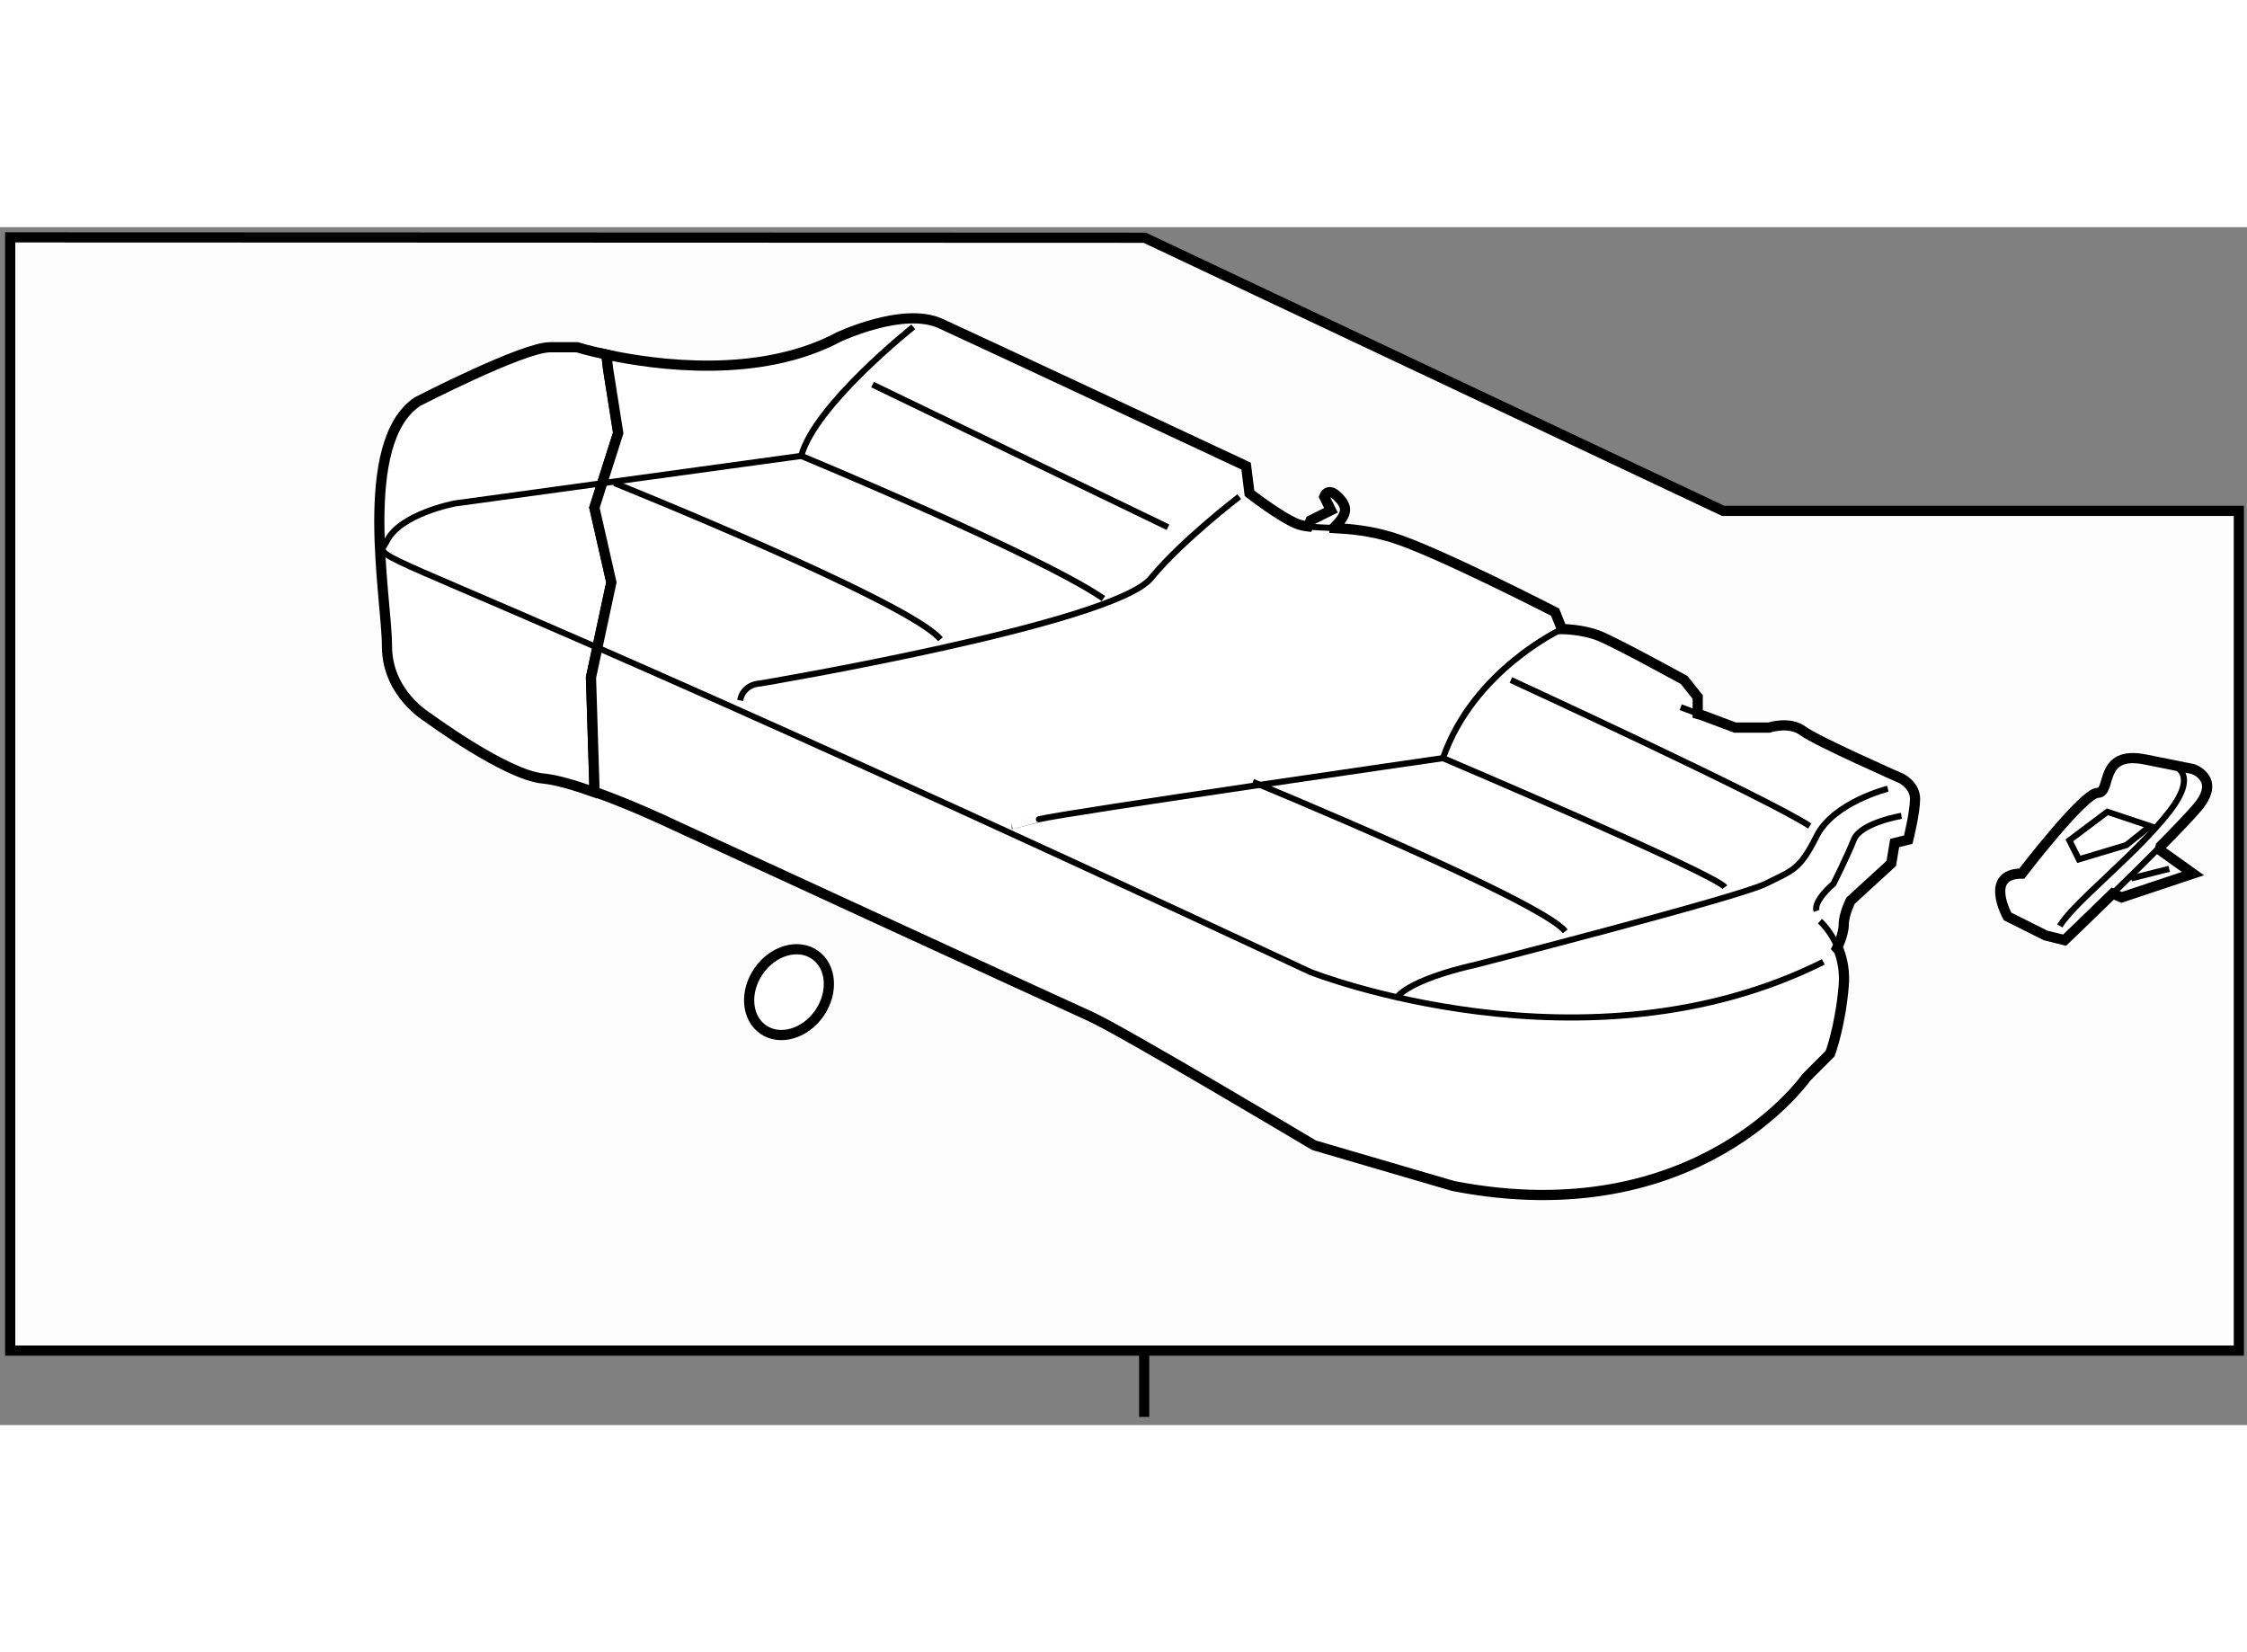
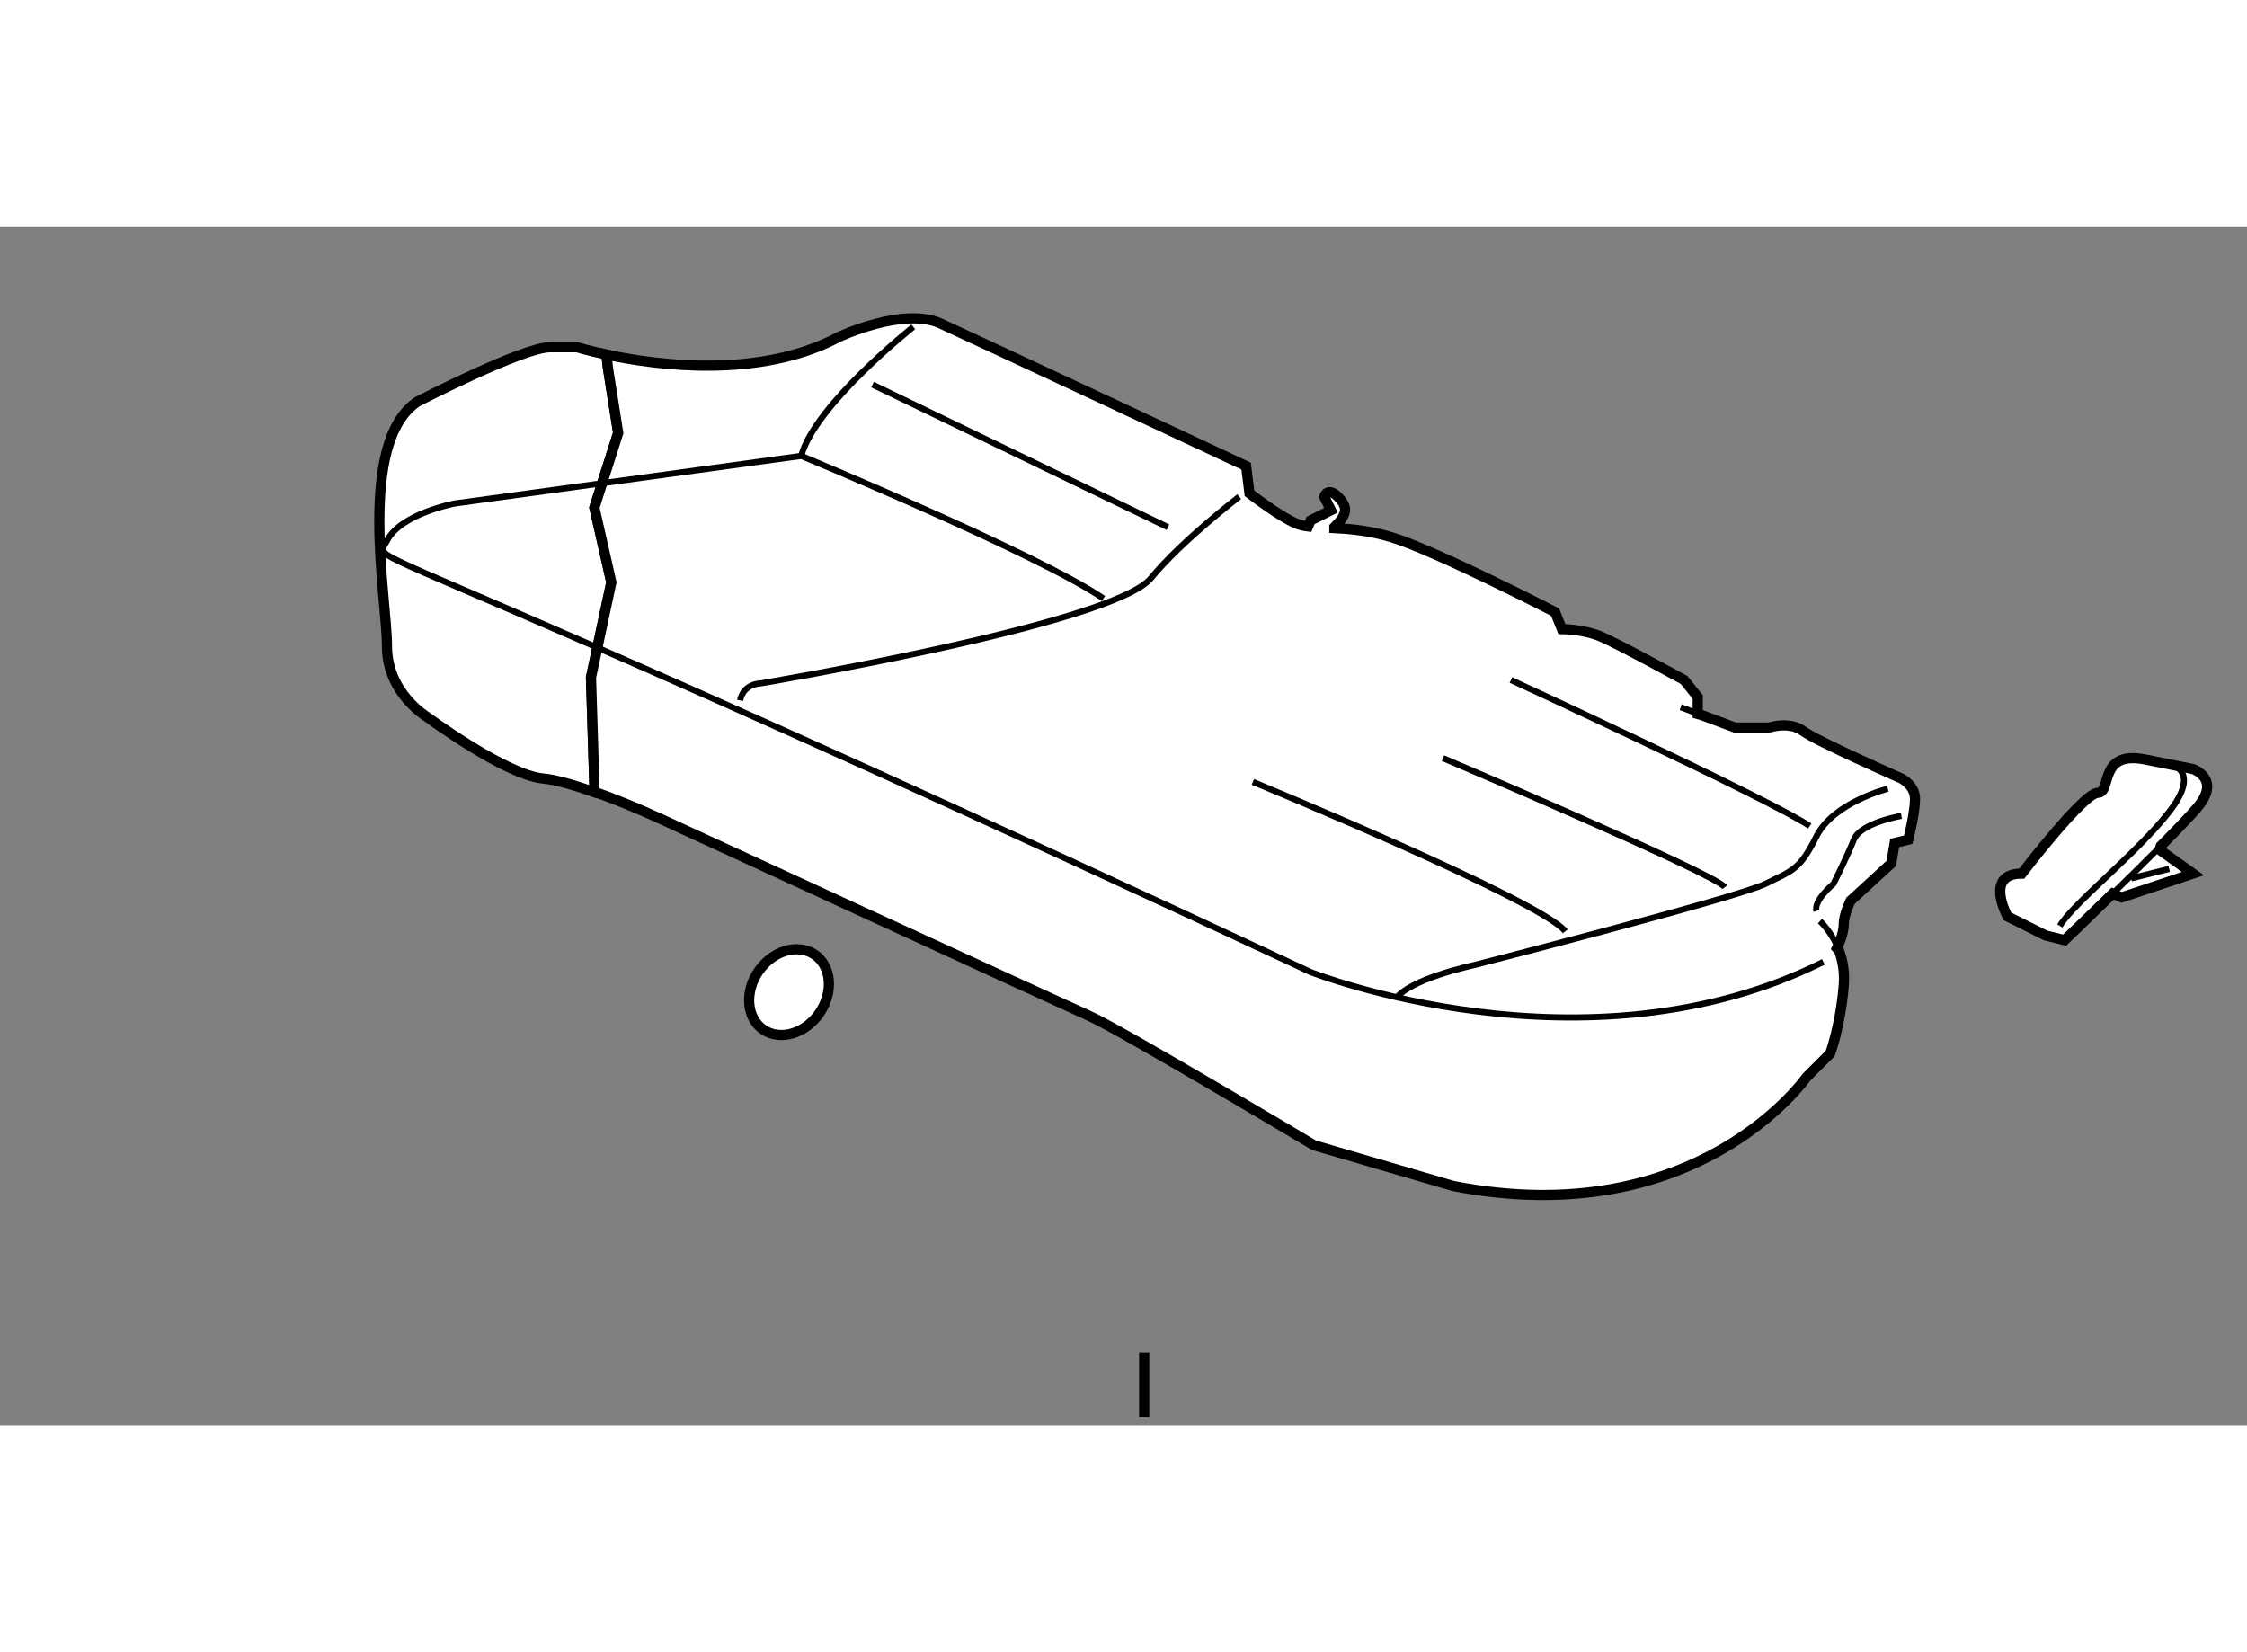
<svg xmlns="http://www.w3.org/2000/svg" version="1.1" x="0px" y="0px" width="244.8px" height="180px" viewBox="33.826 109.568 110.287 58.794" enable-background="new 0 0 244.8 180" xml:space="preserve">
  <rect x="33.826" y="109.568" width="110.287" height="58.794" fill="#808080" stroke="none" />
  <g>
-     <polygon fill="#FCFCFC" stroke="#000000" stroke-width="0.5" points="143.713,123.492 143.713,164.709 34.326,164.709      34.326,110.068 90.013,110.087 118.401,123.492   " />
    <line fill="#FCFCFC" stroke="#000000" stroke-width="0.5" x1="89.985" y1="164.795" x2="89.985" y2="167.962" />
  </g>
  <g>
    <ellipse transform="matrix(0.824 0.567 -0.567 0.824 96.132 -15.241)" fill="#FFFFFF" stroke="#000000" stroke-width="0.5" cx="72.592" cy="147.082" rx="1.814" ry="2.23" />
  </g>
  <g>
    <path fill="#FFFFFF" stroke="#000000" stroke-width="0.5" d="M139.826,140.13l1.634,1.166l-3.5,1.168l-0.436-0.188     c-1.291,1.261-2.365,2.288-2.365,2.288l-0.934-0.233l-1.866-0.934c0,0-1.166-2.101,0.7-2.101c0,0,3.034-3.966,3.733-3.966     c0.7,0-0.001-2.102,2.333-1.634s2.334,0.468,2.334,0.468s1.401,0.466,0.233,1.866c-0.335,0.401-1.014,1.108-1.813,1.914     L139.826,140.13z" />
    <path fill="none" stroke="#000000" stroke-width="0.3" d="M139.881,139.944c-0.742,0.748-1.588,1.581-2.356,2.331" />
-     <polygon fill="none" stroke="#000000" stroke-width="0.3" points="135.394,139.664 137.26,138.264 139.359,138.964      138.193,139.896 135.859,140.596   " />
    <line fill="none" stroke="#000000" stroke-width="0.3" x1="138.426" y1="141.53" x2="140.293" y2="141.063" />
    <path fill="none" stroke="#000000" stroke-width="0.3" d="M140.293,135.93c0,0,1.634,0.234,0,2.334s-4.667,4.434-5.367,5.6" />
  </g>
  <g>
    <path fill="#FFFFFF" stroke="#000000" stroke-width="0.5" d="M63,137l-0.167-5.333l1-4.667L63,123.334l1.167-3.667l-0.5-3.167     l-0.079-0.679c-0.895-0.191-1.436-0.359-1.436-0.359s0,0-1.333,0s-6.5,2.667-6.5,2.667c-3,2-1.5,9.666-1.5,12s2,3.5,2,3.5     s3.833,2.833,5.667,3c0.619,0.057,1.524,0.322,2.451,0.649L63,137z" />
    <path fill="none" stroke="#000000" stroke-width="0.3" d="M63.34,122.142l-7.188,0.987c0,0-2.667,0.5-3.333,1.833     c-0.423,0.847-1.317,0.147,10.334,5.244" />
  </g>
  <g>
    <path fill="#FFFFFF" stroke="#000000" stroke-width="0.5" d="M62.996,137.278c1.816,0.641,3.657,1.517,3.657,1.517     s19.167,8.834,20.667,9.5s11,6.334,11,6.334l6.833,2c11.999,2.334,17.334-5.334,17.334-5.334l1.166-1.166     c0,0,0.5-1.334,0.667-3.334c0.056-0.672-0.058-1.25-0.232-1.721l-0.101-0.112c0,0,0.333-0.667,0.333-1.167     s0.333-1.166,0.333-1.166l2-1.834l0.167-1l0.667-0.166c0,0,0.333-1.334,0.333-2s-0.667-1-0.667-1s-4.166-1.834-4.833-2.334     s-1.667-0.166-1.667-0.166h-1.666l-1.613-0.604l-0.221-0.063v-0.833l-0.666-0.834c0,0-3.334-1.833-4.167-2.166     s-1.833-0.334-1.833-0.334l-0.334-0.833c0,0-5.833-3-8-3.667c-1.084-0.333-2.042-0.416-2.833-0.458v-0.042     c0.667-0.667,0.667-1,0.167-1.5c-0.5-0.5-0.667,0-0.667,0l0.333,0.667l-1,0.5l-0.124,0.294c-0.208-0.026-0.389-0.065-0.542-0.127     c-0.833-0.333-2.334-1.5-2.334-1.5l-0.166-1.334c0,0-13.167-6.166-15-7s-5,0.667-5,0.667c-3.901,2.073-8.961,1.381-11.397,0.859     l0.079,0.679l0.5,3.167L63,123.334L63.833,127l-1,4.667L63,137L62.996,137.278z" />
    <line fill="none" stroke="#000000" stroke-width="0.3" x1="116.318" y1="133.129" x2="117.372" y2="133.524" />
-     <path fill="none" stroke="#000000" stroke-width="0.3" d="M98.028,124.256c0.356,0.045,0.79,0.055,1.29,0.081" />
    <path fill="none" stroke="#000000" stroke-width="0.3" d="M123.151,143.629c0,0,0.588,0.515,0.935,1.445" />
    <path fill="none" stroke="#000000" stroke-width="0.3" d="M63.153,130.206c6.697,2.929,17.54,7.771,34.999,15.923     c0,0,13.5,5.334,25.167-0.5" />
    <path fill="none" stroke="#000000" stroke-width="0.3" d="M78.652,114.462c0,0-4.833,3.833-5.5,6.333l-9.812,1.347" />
    <path fill="none" stroke="#000000" stroke-width="0.3" d="M94.652,122.795c0,0-2.833,2.167-4.333,4     c-1.843,2.253-19.167,5.167-19.167,5.167s-0.833-0.001-1,0.833" />
-     <path fill="none" stroke="#000000" stroke-width="0.3" d="M110.485,129.295c0,0-4.334,2.001-5.834,6.334     c0,0-18.499,2.667-19.833,3s-1.333,0.333-1.333,0.333" />
-     <path fill="none" stroke="#000000" stroke-width="0.3" d="M63.985,122.129c0,0,14.5,5.832,16,7.666" />
    <path fill="none" stroke="#000000" stroke-width="0.3" d="M73.152,120.795c0,0,11.666,4.833,14.833,7" />
    <line fill="none" stroke="#000000" stroke-width="0.3" x1="76.652" y1="117.295" x2="91.152" y2="124.295" />
    <path fill="none" stroke="#000000" stroke-width="0.3" d="M95.319,136.795c0,0,14.166,5.834,15.333,7.334" />
    <path fill="none" stroke="#000000" stroke-width="0.3" d="M104.651,135.629c0,0,13.334,5.666,13.834,6.333" />
    <path fill="none" stroke="#000000" stroke-width="0.3" d="M107.985,131.795c0,0,12.666,5.834,14.666,7.167" />
    <path fill="none" stroke="#000000" stroke-width="0.3" d="M126.485,137.129c0,0-2.666,0.666-3.5,2.333s-1.166,1.666-2.5,2.333     s-14.334,4-14.334,4s-3.166,0.667-3.833,1.667" />
    <path fill="none" stroke="#000000" stroke-width="0.3" d="M127.151,138.462c0,0-2,0.334-2.333,1.167s-1,2.166-1,2.166     s-0.999,0.834-0.833,1.334" />
  </g>
</svg>